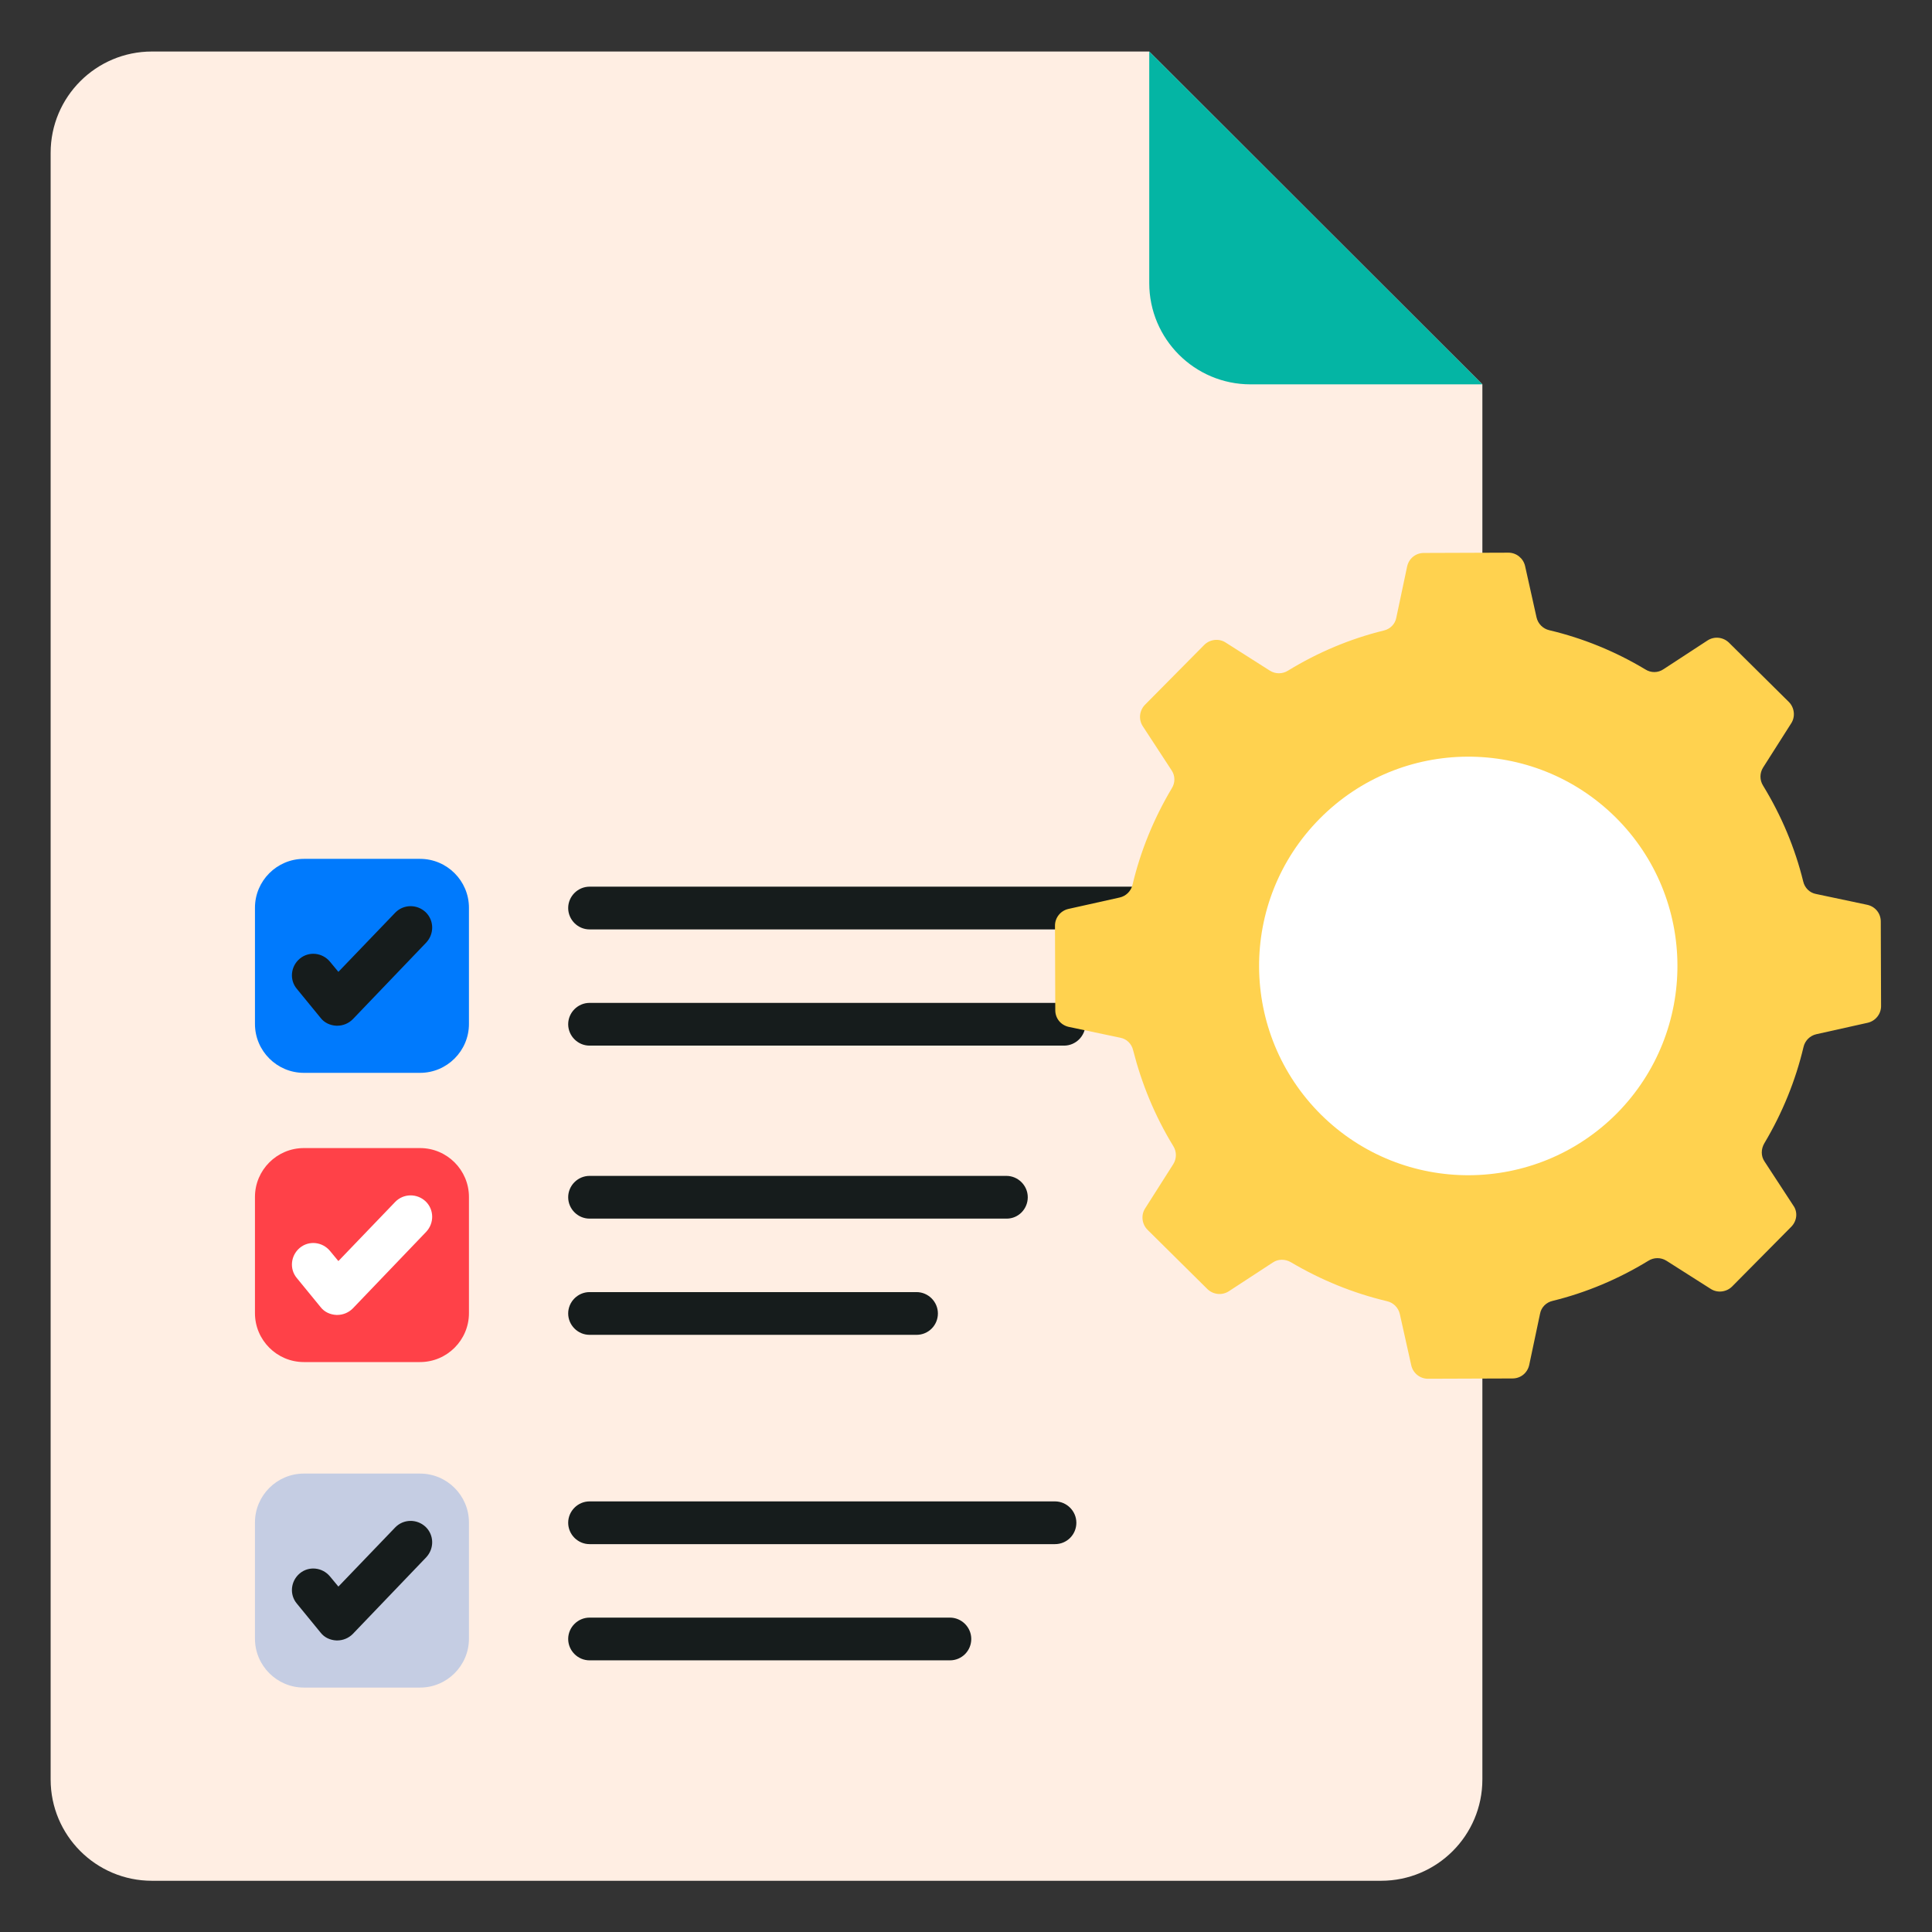
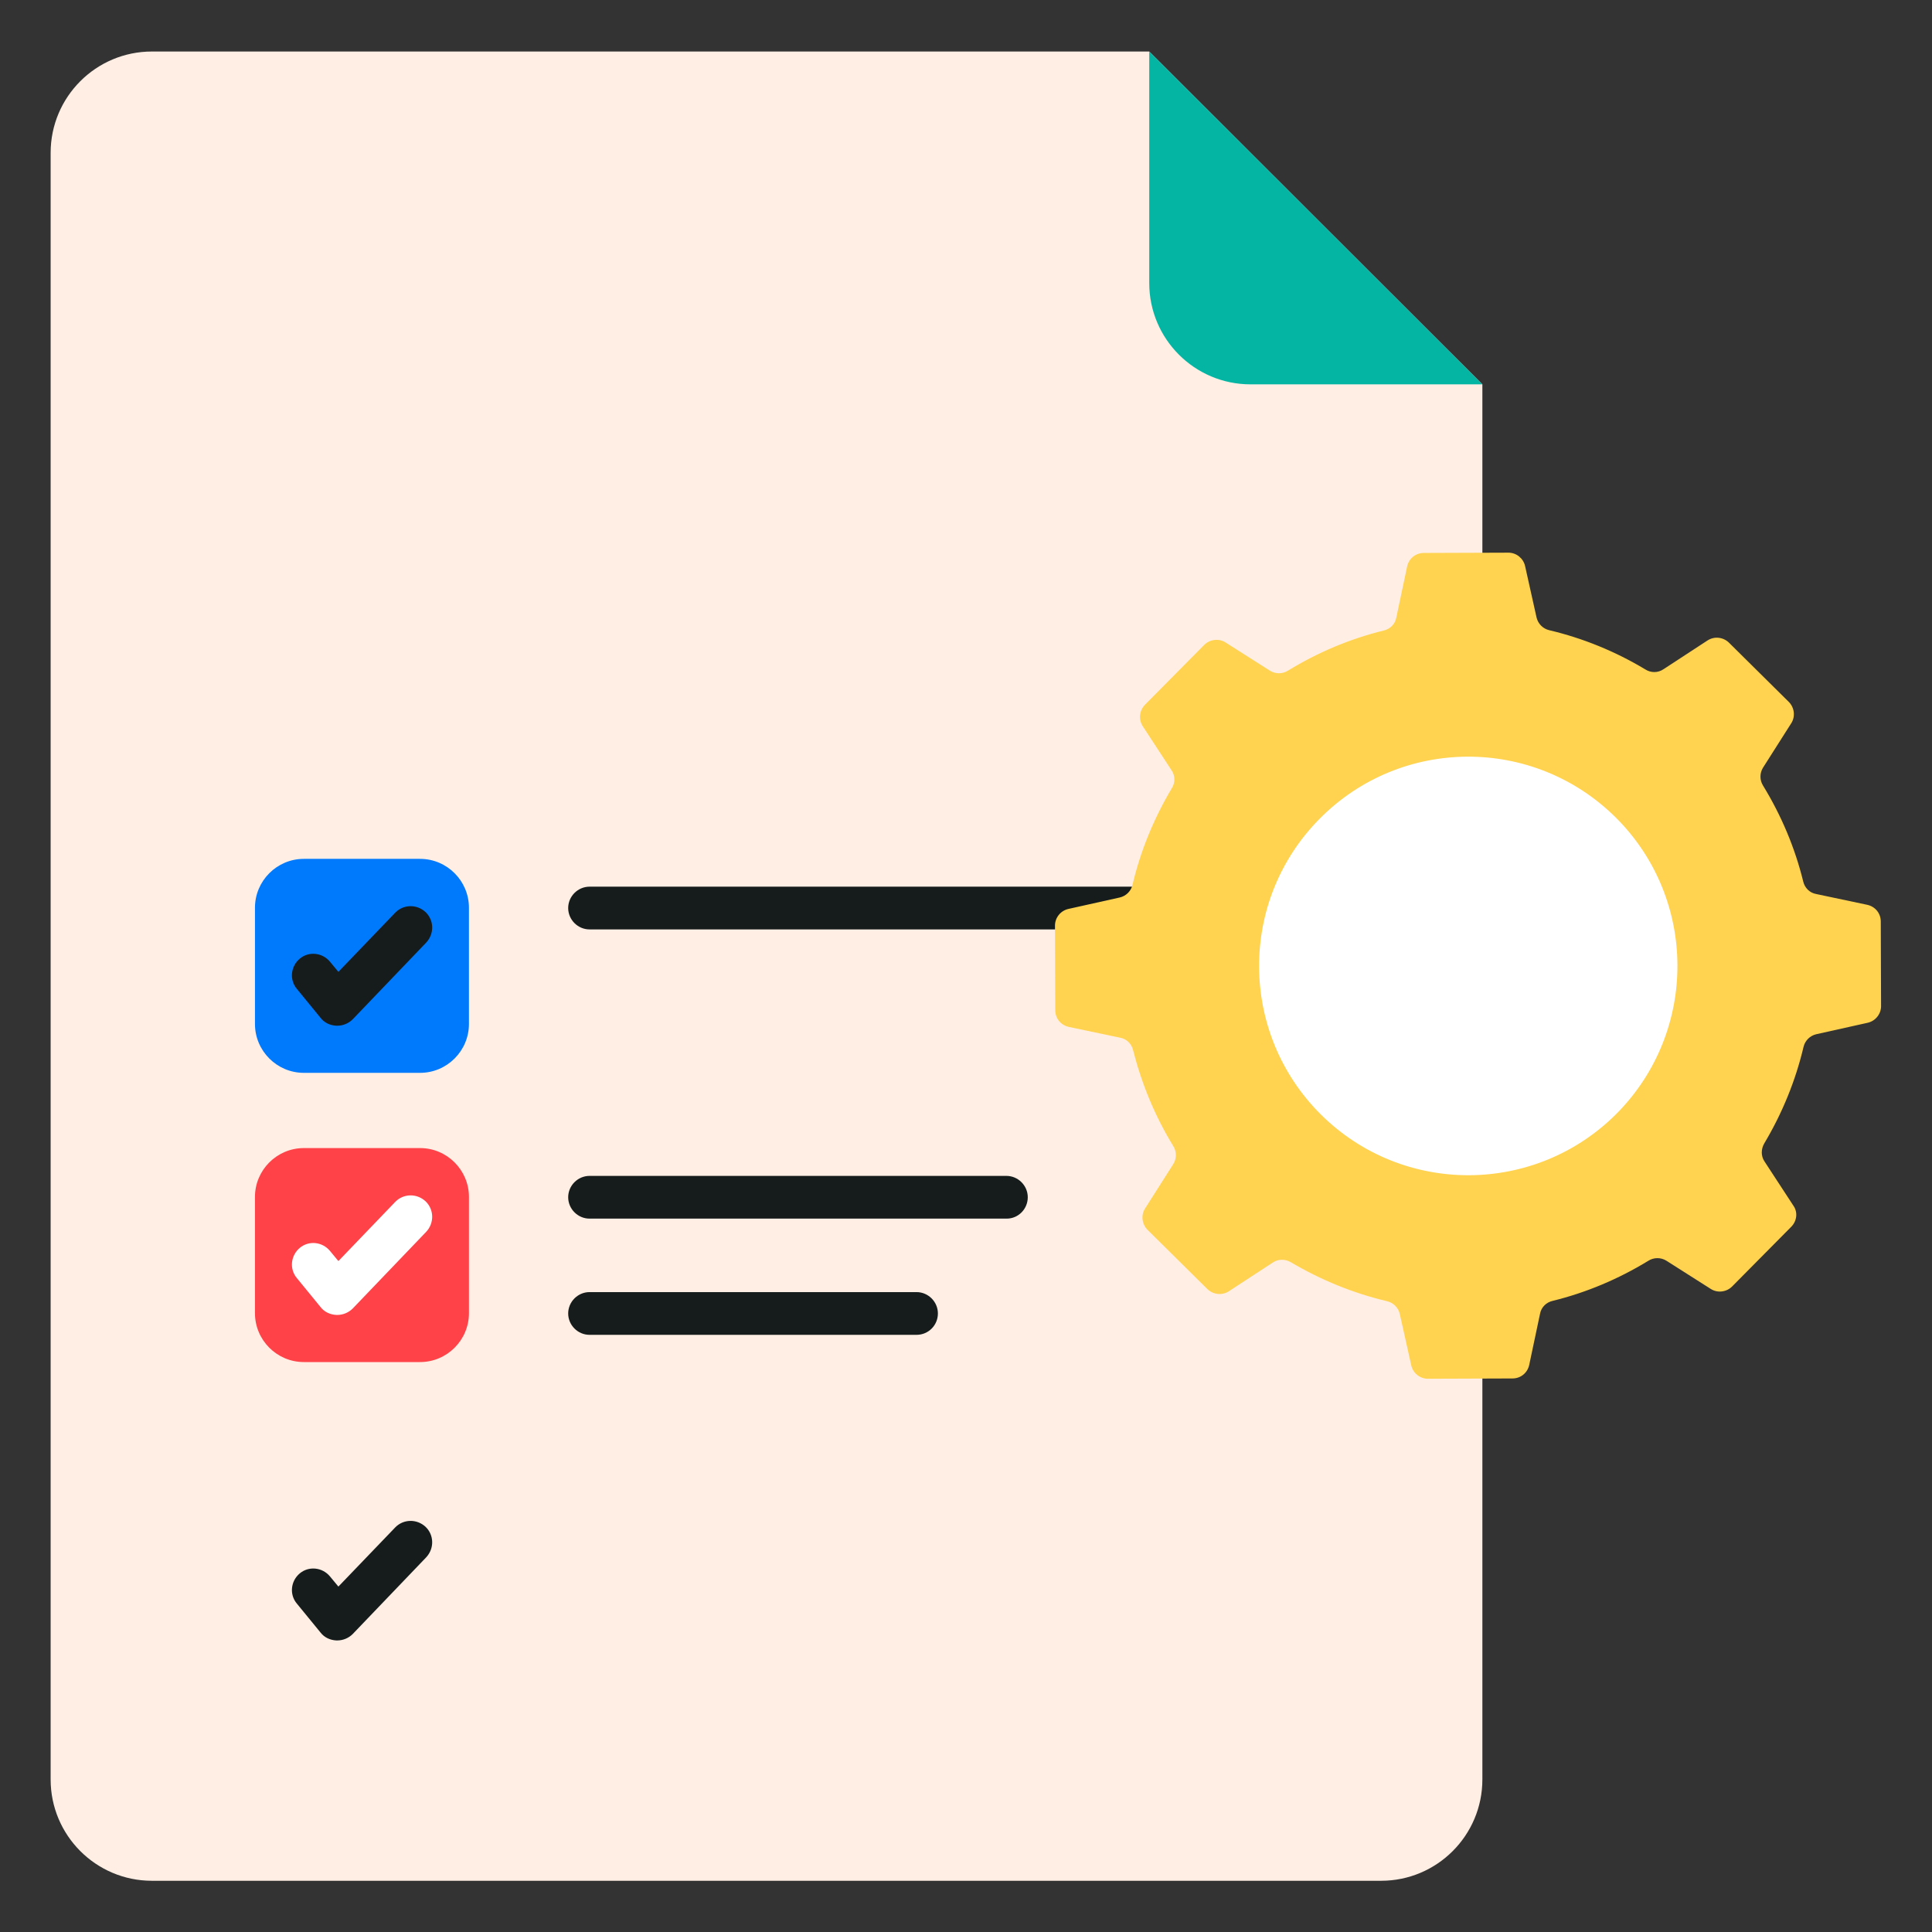
<svg xmlns="http://www.w3.org/2000/svg" id="Layer_1" enable-background="new 0 0 66 66" viewBox="0 0 66 66">
  <rect x="0" y="0" width="66" height="66" fill="#333333" stroke="none" />
  <g>
-     <path d="m16.02 31.01v3.97c0 .92-.75 1.67-1.67 1.67h-3.97c-.92 0-1.67-.75-1.67-1.67v-3.97c0-.92.75-1.67 1.67-1.67h3.97c.92 0 1.67.75 1.67 1.67z" fill="#fff" />
+     <path d="m16.02 31.01v3.97c0 .92-.75 1.67-1.67 1.67h-3.97c-.92 0-1.67-.75-1.67-1.67v-3.97c0-.92.75-1.67 1.67-1.67h3.97z" fill="#fff" />
    <path d="m50.64 13.13v47.66c0 1.91-1.55 3.46-3.46 3.46h-41.99c-1.91 0-3.46-1.55-3.46-3.46v-55.57c0-1.91 1.55-3.46 3.46-3.46h34.07z" fill="#ffeee3" />
    <path d="m16.02 31.01v3.97c0 .92-.75 1.67-1.67 1.67h-3.97c-.92 0-1.67-.75-1.67-1.67v-3.97c0-.92.75-1.67 1.67-1.67h3.97c.92 0 1.67.75 1.67 1.67z" fill="#007afd" />
    <g>
      <path d="m11.52 35.04c-.01 0-.02 0-.03 0-.21-.01-.41-.1-.54-.27l-.81-.99c-.26-.31-.21-.77.1-1.03s.77-.21 1.03.1l.29.35 1.94-2.02c.28-.29.74-.3 1.04-.02.29.28.3.74.02 1.04l-2.51 2.62c-.14.14-.33.22-.53.22z" fill="#161c1c" />
    </g>
    <g>
      <path d="m43.67 31.75h-23.53c-.4 0-.73-.33-.73-.73s.33-.73.73-.73h23.52c.4 0 .73.33.73.73s-.32.73-.72.73z" fill="#161c1c" />
    </g>
    <g>
-       <path d="m36.35 35.72h-16.21c-.4 0-.73-.33-.73-.73s.33-.73.73-.73h16.21c.4 0 .73.33.73.73s-.33.73-.73.73z" fill="#161c1c" />
-     </g>
+       </g>
    <path d="m16.02 40.89v3.97c0 .92-.75 1.67-1.67 1.67h-3.97c-.92 0-1.67-.75-1.67-1.67v-3.97c0-.92.75-1.67 1.67-1.67h3.97c.92 0 1.67.75 1.67 1.67z" fill="#ff4148" />
    <g>
      <path d="m11.52 44.92c-.01 0-.02 0-.03 0-.21-.01-.41-.1-.54-.27l-.81-.99c-.26-.31-.21-.77.1-1.03s.77-.21 1.03.1l.29.35 1.94-2.02c.28-.29.74-.3 1.04-.02.29.28.3.74.02 1.04l-2.51 2.62c-.14.14-.33.22-.53.22z" fill="#fff" />
    </g>
    <g>
      <path d="m34.39 41.63h-14.25c-.4 0-.73-.33-.73-.73s.33-.73.73-.73h14.24c.4 0 .73.33.73.73s-.32.73-.72.73z" fill="#161c1c" />
    </g>
    <g>
      <path d="m31.31 45.6h-11.17c-.4 0-.73-.33-.73-.73s.33-.73.73-.73h11.17c.4 0 .73.33.73.73s-.32.73-.73.73z" fill="#161c1c" />
    </g>
-     <path d="m16.02 52.01v3.97c0 .92-.75 1.67-1.67 1.67h-3.97c-.92 0-1.67-.75-1.67-1.67v-3.97c0-.92.75-1.67 1.67-1.67h3.97c.92 0 1.67.75 1.67 1.67z" fill="#c5cde3" />
    <g>
      <path d="m11.52 56.04c-.01 0-.02 0-.03 0-.21-.01-.41-.1-.54-.27l-.81-.99c-.26-.31-.21-.77.1-1.03s.77-.21 1.03.1l.29.35 1.94-2.02c.28-.29.74-.3 1.04-.02.29.28.3.74.02 1.04l-2.51 2.62c-.14.14-.33.22-.53.22z" fill="#161c1c" />
    </g>
    <g>
-       <path d="m36.04 52.75h-15.9c-.4 0-.73-.33-.73-.73s.33-.73.73-.73h15.9c.4 0 .73.33.73.73s-.32.73-.73.73z" fill="#161c1c" />
-     </g>
+       </g>
    <g>
-       <path d="m32.45 56.72h-12.31c-.4 0-.73-.33-.73-.73s.33-.73.73-.73h12.31c.4 0 .73.33.73.73s-.32.73-.73.73z" fill="#161c1c" />
-     </g>
+       </g>
    <path d="m50.64 13.13h-7.92c-1.91 0-3.46-1.55-3.46-3.46v-7.91z" fill="#04b5a4" />
    <path d="m61.2 41.9-2.03 2.05c-.19.19-.5.23-.73.08l-1.51-.96c-.19-.12-.43-.12-.62 0-1.03.63-2.13 1.09-3.27 1.37-.22.05-.39.22-.43.44l-.37 1.75c-.06.27-.29.46-.57.46l-2.89.01c-.27 0-.51-.19-.57-.46l-.39-1.75c-.05-.22-.22-.39-.44-.44-1.14-.27-2.25-.72-3.28-1.33-.19-.11-.43-.12-.62.01l-1.5.98c-.23.15-.53.12-.73-.07l-2.05-2.03c-.19-.19-.23-.5-.08-.73l.96-1.51c.12-.19.12-.43 0-.62-.63-1.03-1.08-2.13-1.37-3.27-.05-.22-.22-.39-.44-.43l-1.76-.37c-.27-.06-.46-.29-.46-.57l-.01-2.89c0-.27.19-.51.46-.57l1.75-.39c.22-.05.39-.22.44-.44.27-1.14.72-2.25 1.34-3.29.12-.19.12-.43-.01-.62l-.98-1.5c-.15-.23-.12-.53.07-.73l2.03-2.05c.19-.19.5-.23.73-.08l1.51.96c.19.12.43.12.62 0 1.03-.63 2.13-1.09 3.27-1.37.22-.05.39-.22.43-.44l.37-1.75c.06-.27.29-.46.57-.46l2.89-.01c.27 0 .51.19.57.46l.39 1.75c.05.22.22.39.44.44 1.14.27 2.25.72 3.28 1.34.19.12.43.12.62-.01l1.5-.98c.23-.15.53-.12.73.07l2.05 2.03c.19.19.23.5.08.73l-.96 1.51c-.12.19-.12.43 0 .62.63 1.03 1.09 2.13 1.37 3.27.05.22.22.39.44.43l1.75.37c.27.06.46.29.46.57l.01 2.89c0 .27-.19.51-.46.57l-1.75.39c-.22.05-.39.22-.44.44-.27 1.14-.72 2.25-1.34 3.29-.11.19-.12.43.01.62l.98 1.5c.16.22.13.52-.06.72z" fill="#ffd24f" />
    <path d="m55.24 38.03c-2.78 2.8-7.3 2.83-10.11.05-2.8-2.78-2.83-7.3-.05-10.11s7.3-2.83 10.11-.05c2.8 2.78 2.82 7.3.05 10.11z" fill="#fff" />
  </g>
</svg>